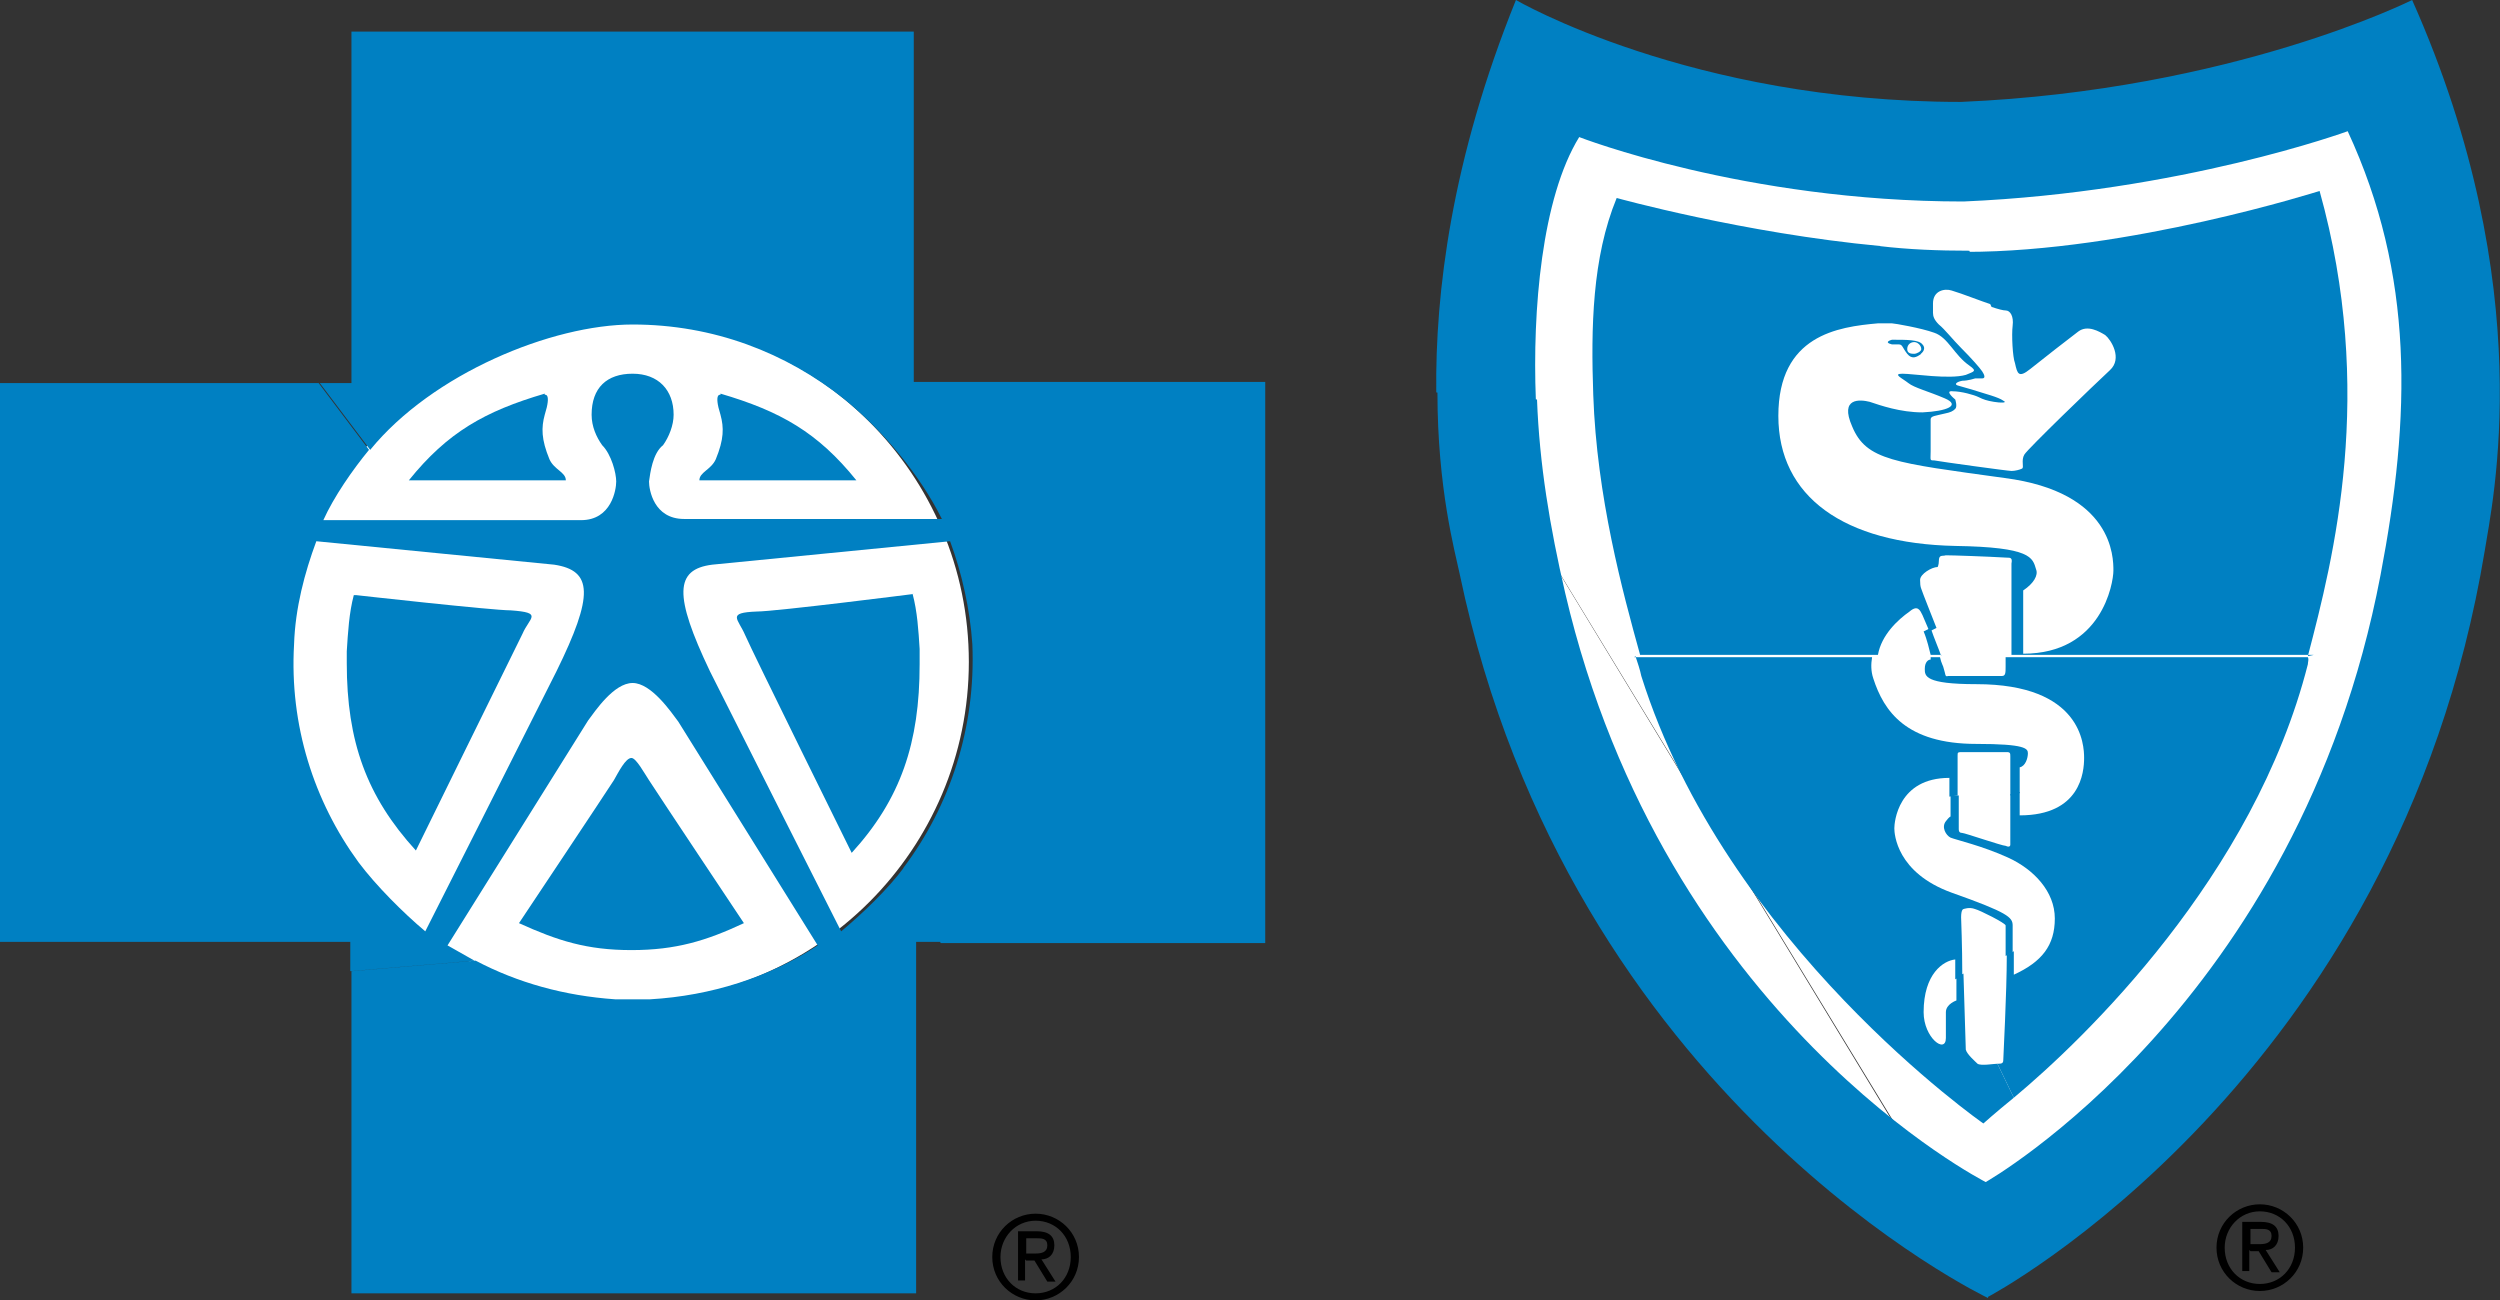
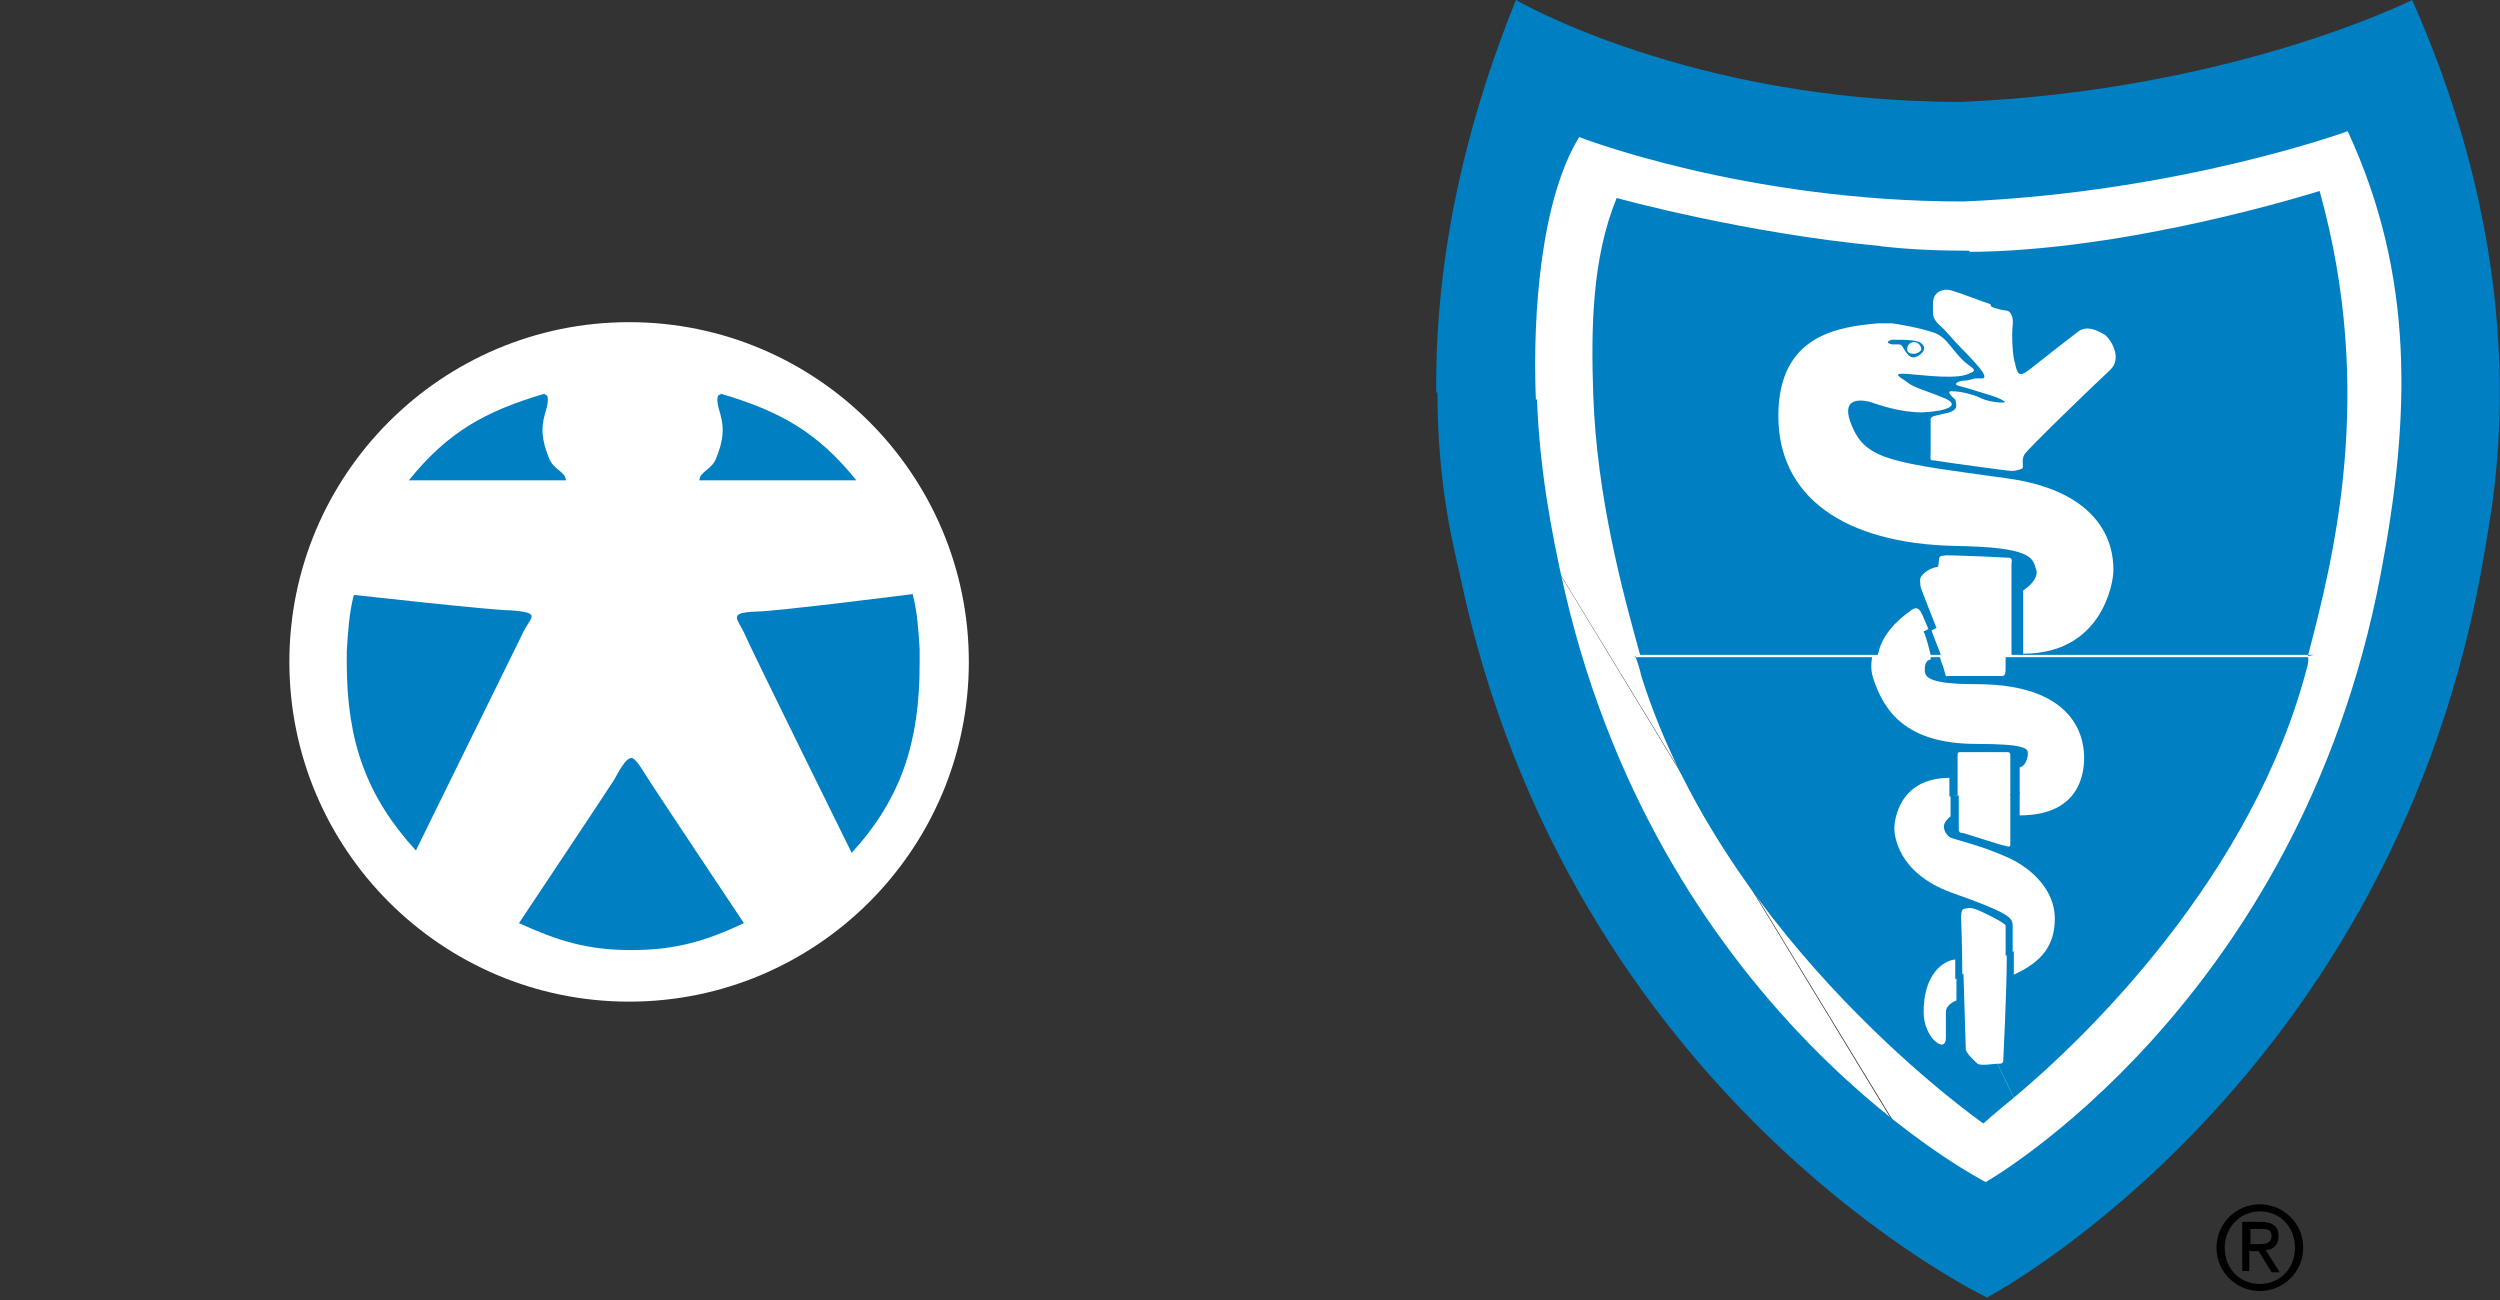
<svg xmlns="http://www.w3.org/2000/svg" id="Layer_1" viewBox="0 0 213.4 111">
  <rect x="0" y="0" width="213.4" height="111" fill="#333333" stroke="none" />
  <defs>
    <style>      .st0 {        fill: #0080c2;      }      .st1 {        fill: #fff;      }    </style>
  </defs>
  <path class="st1" d="M169.9,109.3s34.2-18,41.6-62.4c.6-3.8,4.7-21.9-6.1-46.1,0,0-15,7.6-37.7,8.6-22.7,0-37.2-8.6-37.2-8.6-5.3,13.4-6.7,24.5-6.7,32.8" />
  <path class="st1" d="M123.8,33.6c0,8,1.4,13.3,1.8,15.2,9.2,44,44.2,60.5,44.2,60.5" />
  <g>
    <path class="st1" d="M53.7,85.5c16,0,29-13,29-29s-13-29-29-29-29,13-29,29,13,29,29,29Z" />
    <path class="st1" d="M53.7,56.5" />
  </g>
  <path d="M53.9,56.7" />
  <path d="M54,35.4" />
  <path d="M53.9,56.7" />
  <path d="M53.9,56.7" />
  <path d="M53.9,56.7" />
  <path d="M53.9,56.7" />
-   <path d="M53.9,56.7" />
-   <path d="M53.9,56.7" />
  <path class="st0" d="M46.5,33.6c-5.1,1.5-8.3,3.3-11.6,7.4h13.4c0-.7-1-.9-1.4-1.8-.7-1.7-.7-2.7-.4-3.8.6-1.9,0-1.7,0-1.7Z" />
  <path d="M53.9,56.7" />
  <path class="st0" d="M77.9,50.7c.4,1.5.5,3.1.6,4.7,0,.7,0,1.3,0,1.3,0,6.7-1.6,11.5-5.8,16.1,0,0-8.5-17.2-9.1-18.6-.6-1.4-1.6-1.9,1-2,1.6,0,13.4-1.5,13.4-1.5Z" />
  <path class="st0" d="M53.9,81.1c3.8,0,6.4-.8,9.6-2.3,0,0-7.4-11.1-8.1-12.2-.4-.6-1.1-1.9-1.5-1.9-.5,0-1.1,1.2-1.5,1.9-.7,1.1-8.1,12.2-8.1,12.2,3.3,1.5,5.8,2.3,9.6,2.3Z" />
-   <path class="st0" d="M0,32.7h27.2l4.3,5.7c-1.4,1.7-3,4-3.9,6h22c2.6,0,3-2.6,3-3.3,0-.7-.4-2.3-1.2-3.1-.5-.7-.9-1.6-.9-2.6,0-2.3,1.3-3.5,3.5-3.5s3.5,1.4,3.5,3.5c0,.9-.4,1.9-.9,2.6-.9.7-1.1,2.4-1.2,3.1,0,.7.4,3.2,3,3.2h22c-1.9-3.8-5-7.5-8.3-10.2-5-4-11.2-6.4-18.1-6.4s-17.1,4.2-22.4,10.7l-4.3-5.7h2.7V2.7h48v29.9h30v47.9h-27.7l-3.2-6.4c4-5.3,6.2-12,5.9-19.1-.2-3-.9-6.1-1.9-8.8l-20.3,2c-3.2.4-3.3,2.6-.2,9.1,2.5,5,11.2,22.2,11.2,22.2,1.8-1.5,4-3.6,5.4-5.5l3.2,6.4h-2.2v30H30v-27.5l10.6-.9c3.6,1.9,7.6,3,11.9,3.3.5,0,1,0,1.5,0,.5,0,1,0,1.5,0,5.2-.3,10.2-1.9,14.3-4.6l-11.9-19.1c-.6-.8-2.3-3.3-3.9-3.3s-3.2,2.4-3.8,3.2l-12,19.2c.7.4,1.6.9,2.3,1.3l-10.6.9v-2.5h-2.9l3.6-6.8c1.5,2,3.8,4.3,5.7,5.9,0,0,8.7-17.2,11.2-22.2,3.2-6.5,3.1-8.6-.2-9.1l-20.3-2c-1,2.7-1.8,5.7-1.9,8.8-.4,6.9,1.7,13.4,5.5,18.6l-3.6,6.8H0" />
  <path class="st0" d="M30.2,50.8c-.4,1.5-.5,3.2-.6,4.8,0,.7,0,1,0,1,0,6.7,1.7,11.4,5.9,16,0,0,8.4-17.1,9.1-18.5.6-1.4,1.8-1.8-1-2-1.6,0-13.2-1.3-13.2-1.3" />
  <path class="st0" d="M169.7,110.7s34.9-18.4,42.4-63.7c.6-3.9,4.8-22.3-6.2-47,0,0-15.3,7.7-38.5,8.7-23.1,0-38-8.7-38-8.7-5.5,13.6-6.9,25-6.8,33.5l8.5.6c-.3-7.6.5-17.2,3.7-22.4,0,0,14.1,5.5,32.8,5.5,18.6-.8,32.8-6,32.8-6,5.7,12.3,5.4,24.3,2.8,37.9-7,36.7-33.7,51.8-33.7,51.8,0,0-27.4-13.9-35.9-50.3-1.3-5.6-2.2-11-2.4-16.5l-8.5-.6c0,8.2,1.5,13.6,1.9,15.5,9.4,44.9,45.1,61.8,45.1,61.8" />
  <path class="st0" d="M163.4,30.2c.2,0,.6-.2.6-.4,0-.3-.3-.6-.6-.6-.3,0-.6.2-.6.6s.4.4.6.4h.6c-.4.3-.8.5-1.2,0-.4-.5-.4-.8-.7-.8-.3,0-.3,0-.6,0-.8-.2,0-.4,0-.4,1.3,0,2.3,0,2.6.4.3.3.1.7-.3.9h-.6Z" />
-   <path class="st1" d="M163.4,29.8" />
  <path class="st0" d="M197,56c2.2-8.4,5.8-22.5,1-39.7,0,0-16.3,5.2-30.2,5.2l2.2,4.7c.6.2,1,.3,1.2.3.4,0,.7.5.6,1.3-.1.8,0,2.7.2,3.2.2.9.3,1.3,1.3.5s3.3-2.6,4.1-3.2c.8-.6,1.8,0,2.3.3.5.4,1.5,2,.4,3-1.4,1.3-7,6.7-7.3,7.2-.3.5,0,1.1-.2,1.2-.2.1-.6.2-.9.2s-6.1-.8-6.6-.9c-.4,0-.3,0-.3-.8s0-2.1,0-2.7c0-.3.4-.3,1.2-.5.5-.1.7-.2.9-.4.2-.2,0-.8,0-.8,0,0-1-.8-.2-.7.7,0,1.8.3,2.2.5.4.2.7.3,1.3.4.6.1,1.2.1.8-.1-.4-.3-1.6-.6-2.2-.8-.6-.2-1.4-.4-1.7-.5-.3-.1-.1-.3.4-.4.5,0,1.1-.2,1.1-.2,0,0,.4,0,.6,0,.3,0,.2-.3,0-.6-.2-.3-.9-1.1-1.8-2-.7-.7-1.4-1.6-1.9-2-.4-.4-.5-.7-.5-1v-.8c0-1.1,1-1.3,1.6-1.1,1,.3,2.2.8,3.7,1.3l-2.2-4.7c-2.6,0-5.2-.1-7.7-.4l-.2,6.6c.5,0,.9,0,1.3,0,.2,0,2.5.4,3.6.8,1.2.4,1.7,1.9,3,2.8.7.5.4.5-.3.8-1.4.4-4.5-.1-5.4-.1s0,.4.5.8c.5.4,1.7.7,3.1,1.3,1.4.6.2,1.1-1.9,1.2-1.9,0-3.6-.6-4.5-.9-.8-.2-2.6-.4-1.5,2.1,1.2,2.9,3.6,3.1,13,4.4,9.3,1.2,9.3,6.8,9.3,7.9s-1,7.1-7.7,7.1v-5.4c.9-.6,1.3-1.3,1.1-1.8-.3-1-.4-1.9-6.9-2-9.5-.2-15.1-4.2-15.1-11.1s5.1-7.6,8.5-7.9l.2-6.6c-11.7-1.1-22.5-4.1-22.5-4.1-2.1,5.1-2.2,11.1-2,16.8.3,8.7,2.5,16.8,4,22.2h20.3c.3-1.7,1.7-3,2.7-3.7.7-.6.9-.1,1.1.3,0,0,.3.7.6,1.4l.6-.3c-.5-1.3-1-2.5-1.1-2.8-.2-.6-.3-.6-.3-1.3,0-.5,1-1.1,1.5-1.1,0,0,.1-.2.1-.5,0-.6.3-.4.6-.5.6,0,3.5.1,5.2.2.3,0,.5,0,.4.5,0,0,0,5.7,0,7.8h25.8Z" />
  <path class="st0" d="M165.7,56c-.2-.6-.6-1.5-.9-2.4l-.6.3c.3.7.5,1.6.6,2h.9Z" />
  <path class="st0" d="M139.6,56c.2.6.4,1.2.5,1.7,7.2,22.9,29.2,38.2,29.2,38.2,0,0,1-.9,2.6-2.2l-1.4-2.9c-.3,0-1.4.2-1.7,0-.2-.2-.9-.8-1-1.2,0-.2-.1-3.5-.2-6.5l-.6.4v1.9s-.9.3-.9,1,0,.8,0,2.2c0,1.4-1.9,0-1.9-2.2,0-3.3,1.7-4.4,2.7-4.5v1.7l.6-.4c0-2.5-.1-4.7-.1-4.9,0-.7.2-.7.2-.7,0,0,.5-.2,1,0,.4.1,2.6,1.2,2.6,1.4,0,.2,0,1.2,0,2.6l.6-.3c0-.9,0-1.9,0-2.3,0-.7-.4-1.1-5.2-2.8-4.7-1.7-4.9-5-4.9-5.5s.3-4.3,4.7-4.3v1.6s.7-.1.7-.1c0-1.6,0-3.2,0-3.4,0-.3,0-.3.5-.3,0,0,3.4,0,3.7,0,.3,0,.3.1.3.4s0,1.6,0,3.3l.8-.2v-2.2c.5-.1.7-.8.7-1.2,0-.4-.2-.8-4.4-.8-6,0-7.9-2.8-8.8-5.6-.2-.6-.2-1.2-.1-1.8h-20.3Z" />
  <path class="st0" d="M164.8,56c0,.2,0,.3,0,.3-.2,0-.5.2-.5.8s0,1.3,4.4,1.3c9,0,9.2,5.2,9.2,6.3,0,1.2-.3,4.9-5.5,4.9v-2l-.8.2c0,2,0,4.1,0,4.3,0,.2-.2.2-.4.1-.3,0-3.5-1.1-3.7-1.1-.2,0-.3-.1-.3-.3s0-1.5,0-2.9h-.7c0,.1,0,1.8,0,1.8,0,0-.1,0-.4.4-.4.5,0,1.2.4,1.4.5.2,2.7.7,4.9,1.7,2.2,1,4,2.9,4,5.2s-1.1,3.7-3.5,4.8c0,0,0-1,0-2l-.6.3c0,3.3-.3,8.7-.3,9,0,.3-.2.3-.5.3l1.4,2.9c6-5,20.5-18.9,25.1-37,0-.2.1-.4,0-.6h-25.8c0,.5,0,.7,0,.8,0,.5,0,.8-.3.8.2,0-4.8,0-4.6,0-.3.1-.2-.1-.4-.7,0-.1-.2-.4-.3-.9h-.8Z" />
  <path class="st0" d="M61.5,33.6c5.1,1.5,8.3,3.3,11.6,7.4h-13.4c0-.7,1-.9,1.4-1.8.7-1.7.7-2.7.4-3.8-.6-1.9,0-1.7,0-1.7Z" />
  <path d="M189.9,106.5c0-1.7,1.3-3.1,3-3.1s3,1.3,3,3.1-1.3,3.1-3,3.1-3-1.3-3-3.1ZM192.9,110.2c2,0,3.7-1.6,3.7-3.7s-1.7-3.7-3.7-3.7-3.7,1.6-3.7,3.7,1.7,3.7,3.7,3.7ZM192.1,106.8h.7l1.1,1.8h.7l-1.2-1.9c.6,0,1.1-.4,1.1-1.2s-.5-1.2-1.5-1.2h-1.6v4.2h.6v-1.8ZM192.1,106.2v-1.3h.9c.4,0,.9,0,.9.6s-.5.7-1,.7h-.8Z" />
-   <path d="M85.4,107.3c0-1.7,1.3-3.1,3-3.1s3,1.3,3,3.1-1.3,3.1-3,3.1-3-1.3-3-3.1ZM88.4,111c2,0,3.7-1.6,3.7-3.7s-1.7-3.7-3.7-3.7-3.7,1.6-3.7,3.7,1.7,3.7,3.7,3.7ZM87.6,107.6h.7l1.1,1.8h.7l-1.2-1.9c.6,0,1.1-.4,1.1-1.2s-.5-1.2-1.5-1.2h-1.6v4.2h.6v-1.8ZM87.6,107v-1.3h.9c.4,0,.9,0,.9.6s-.5.7-1,.7h-.8Z" />
</svg>